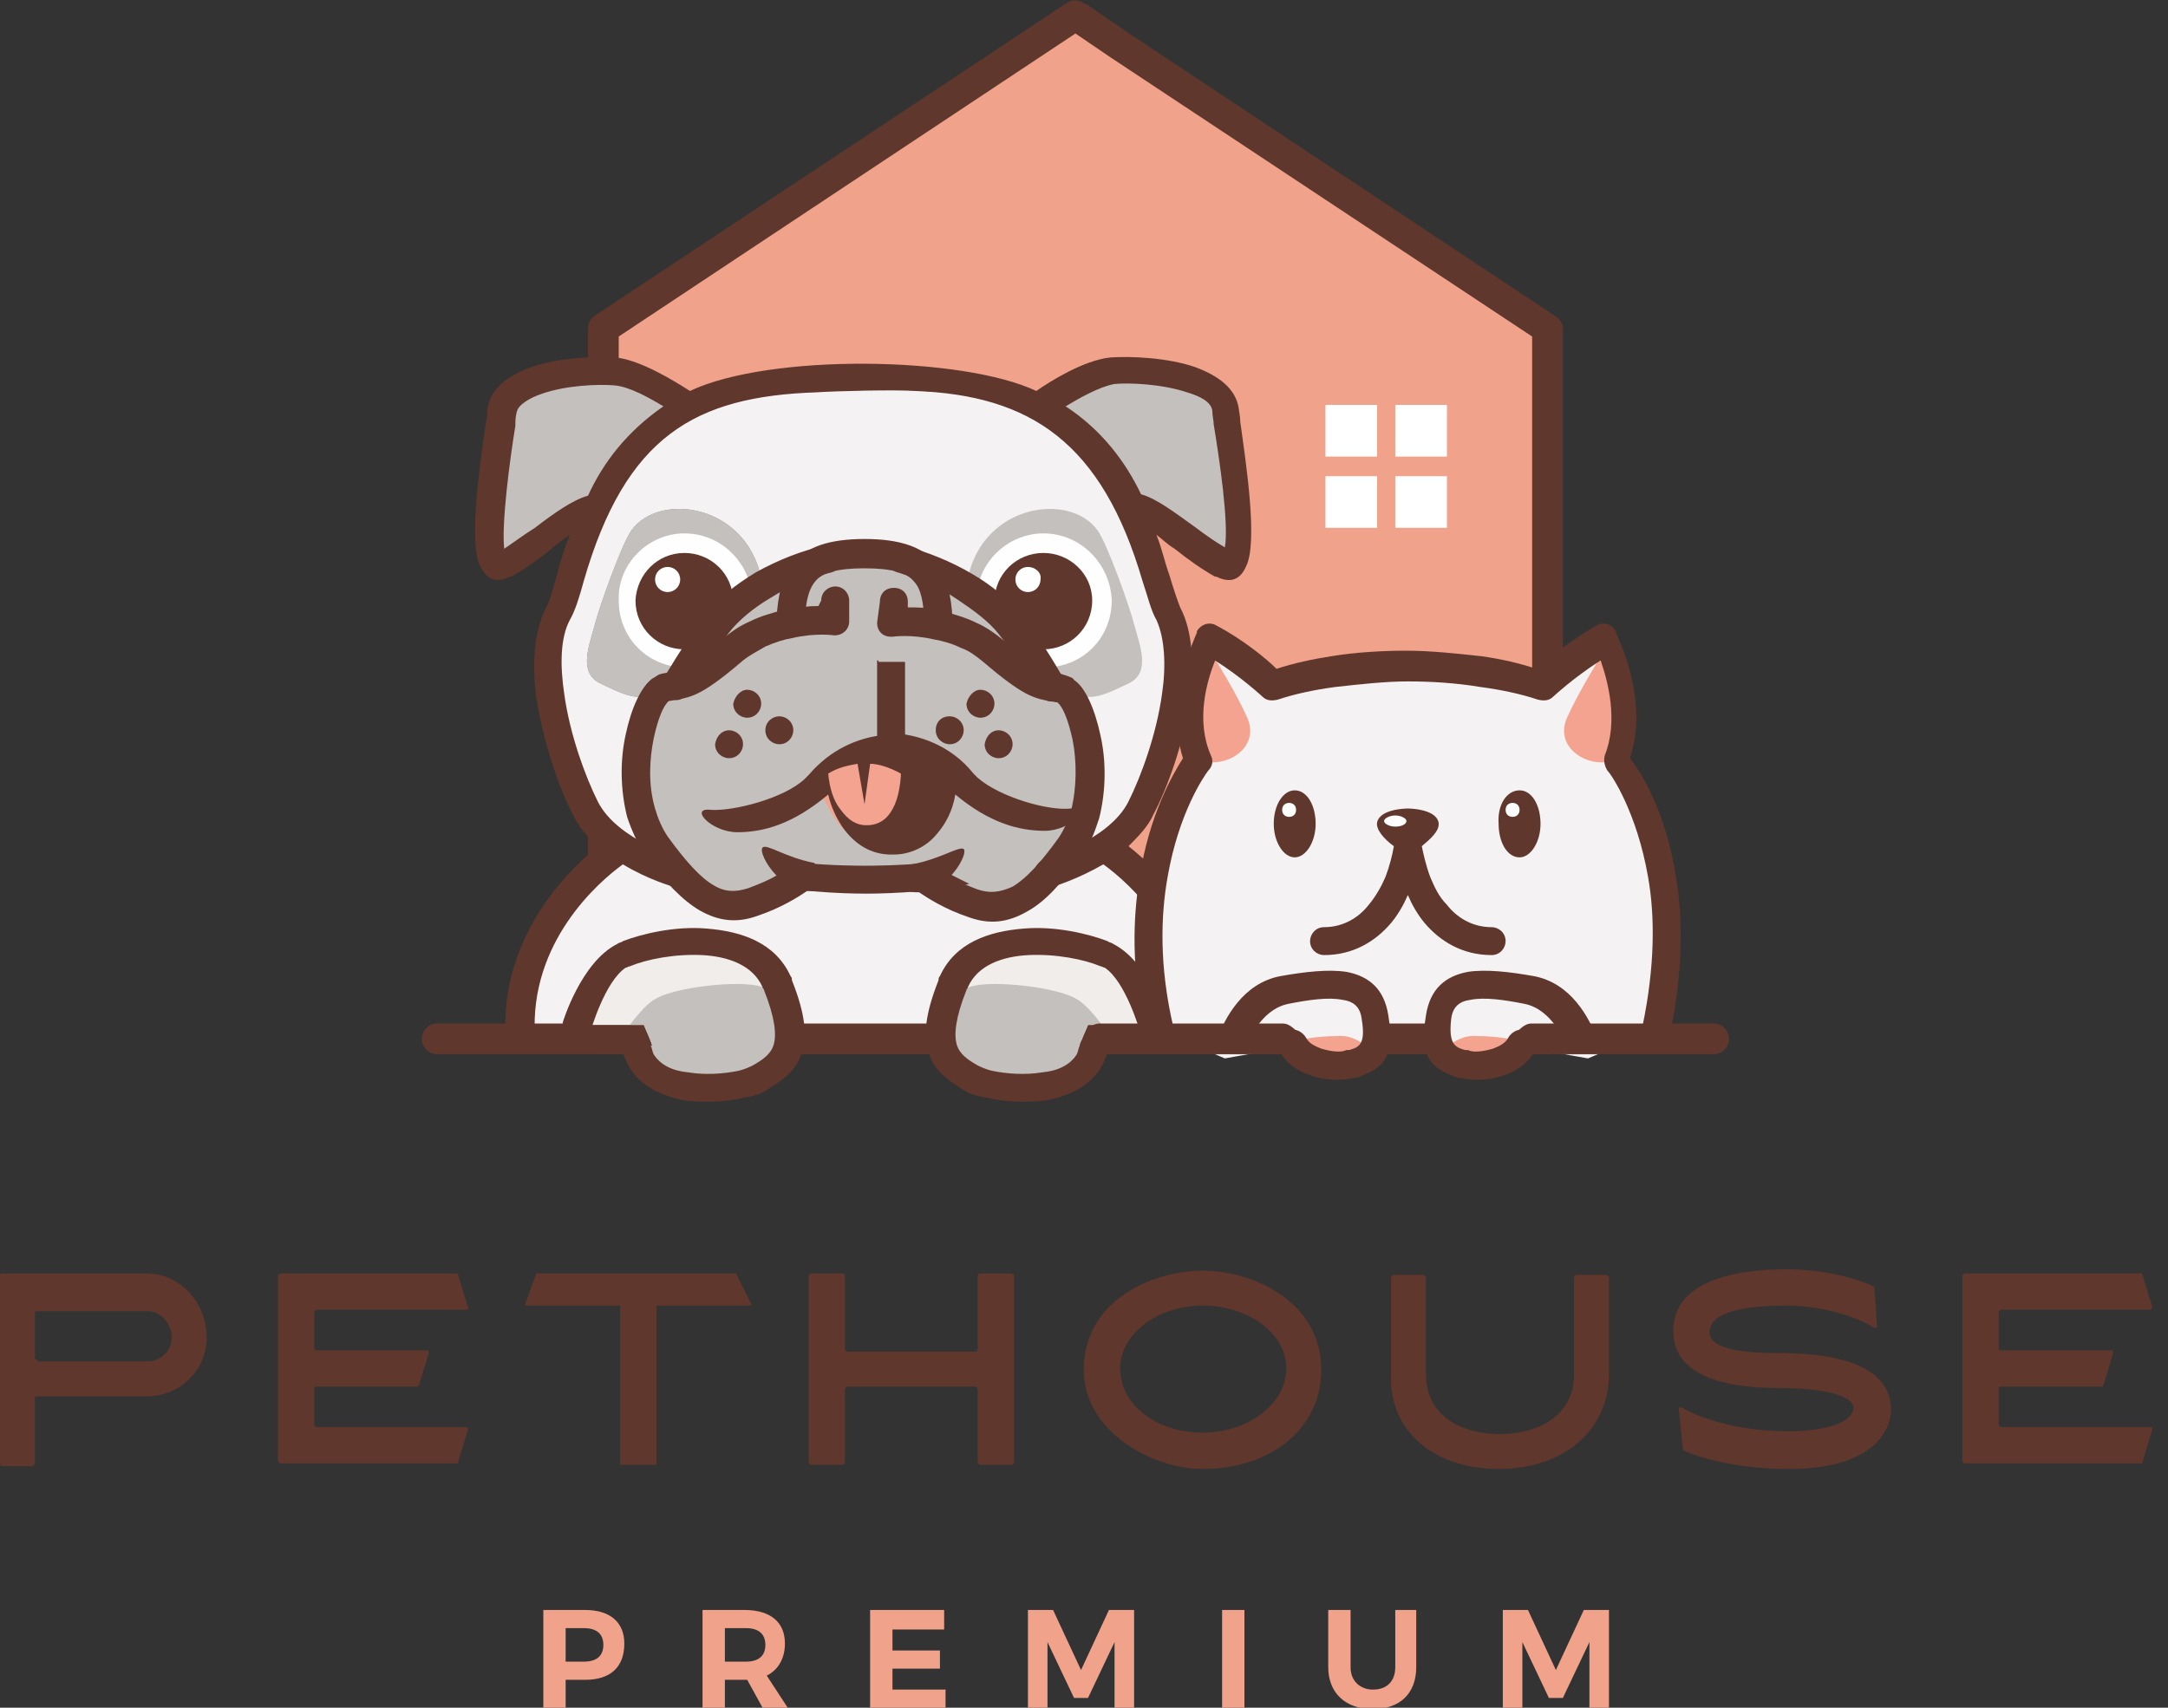
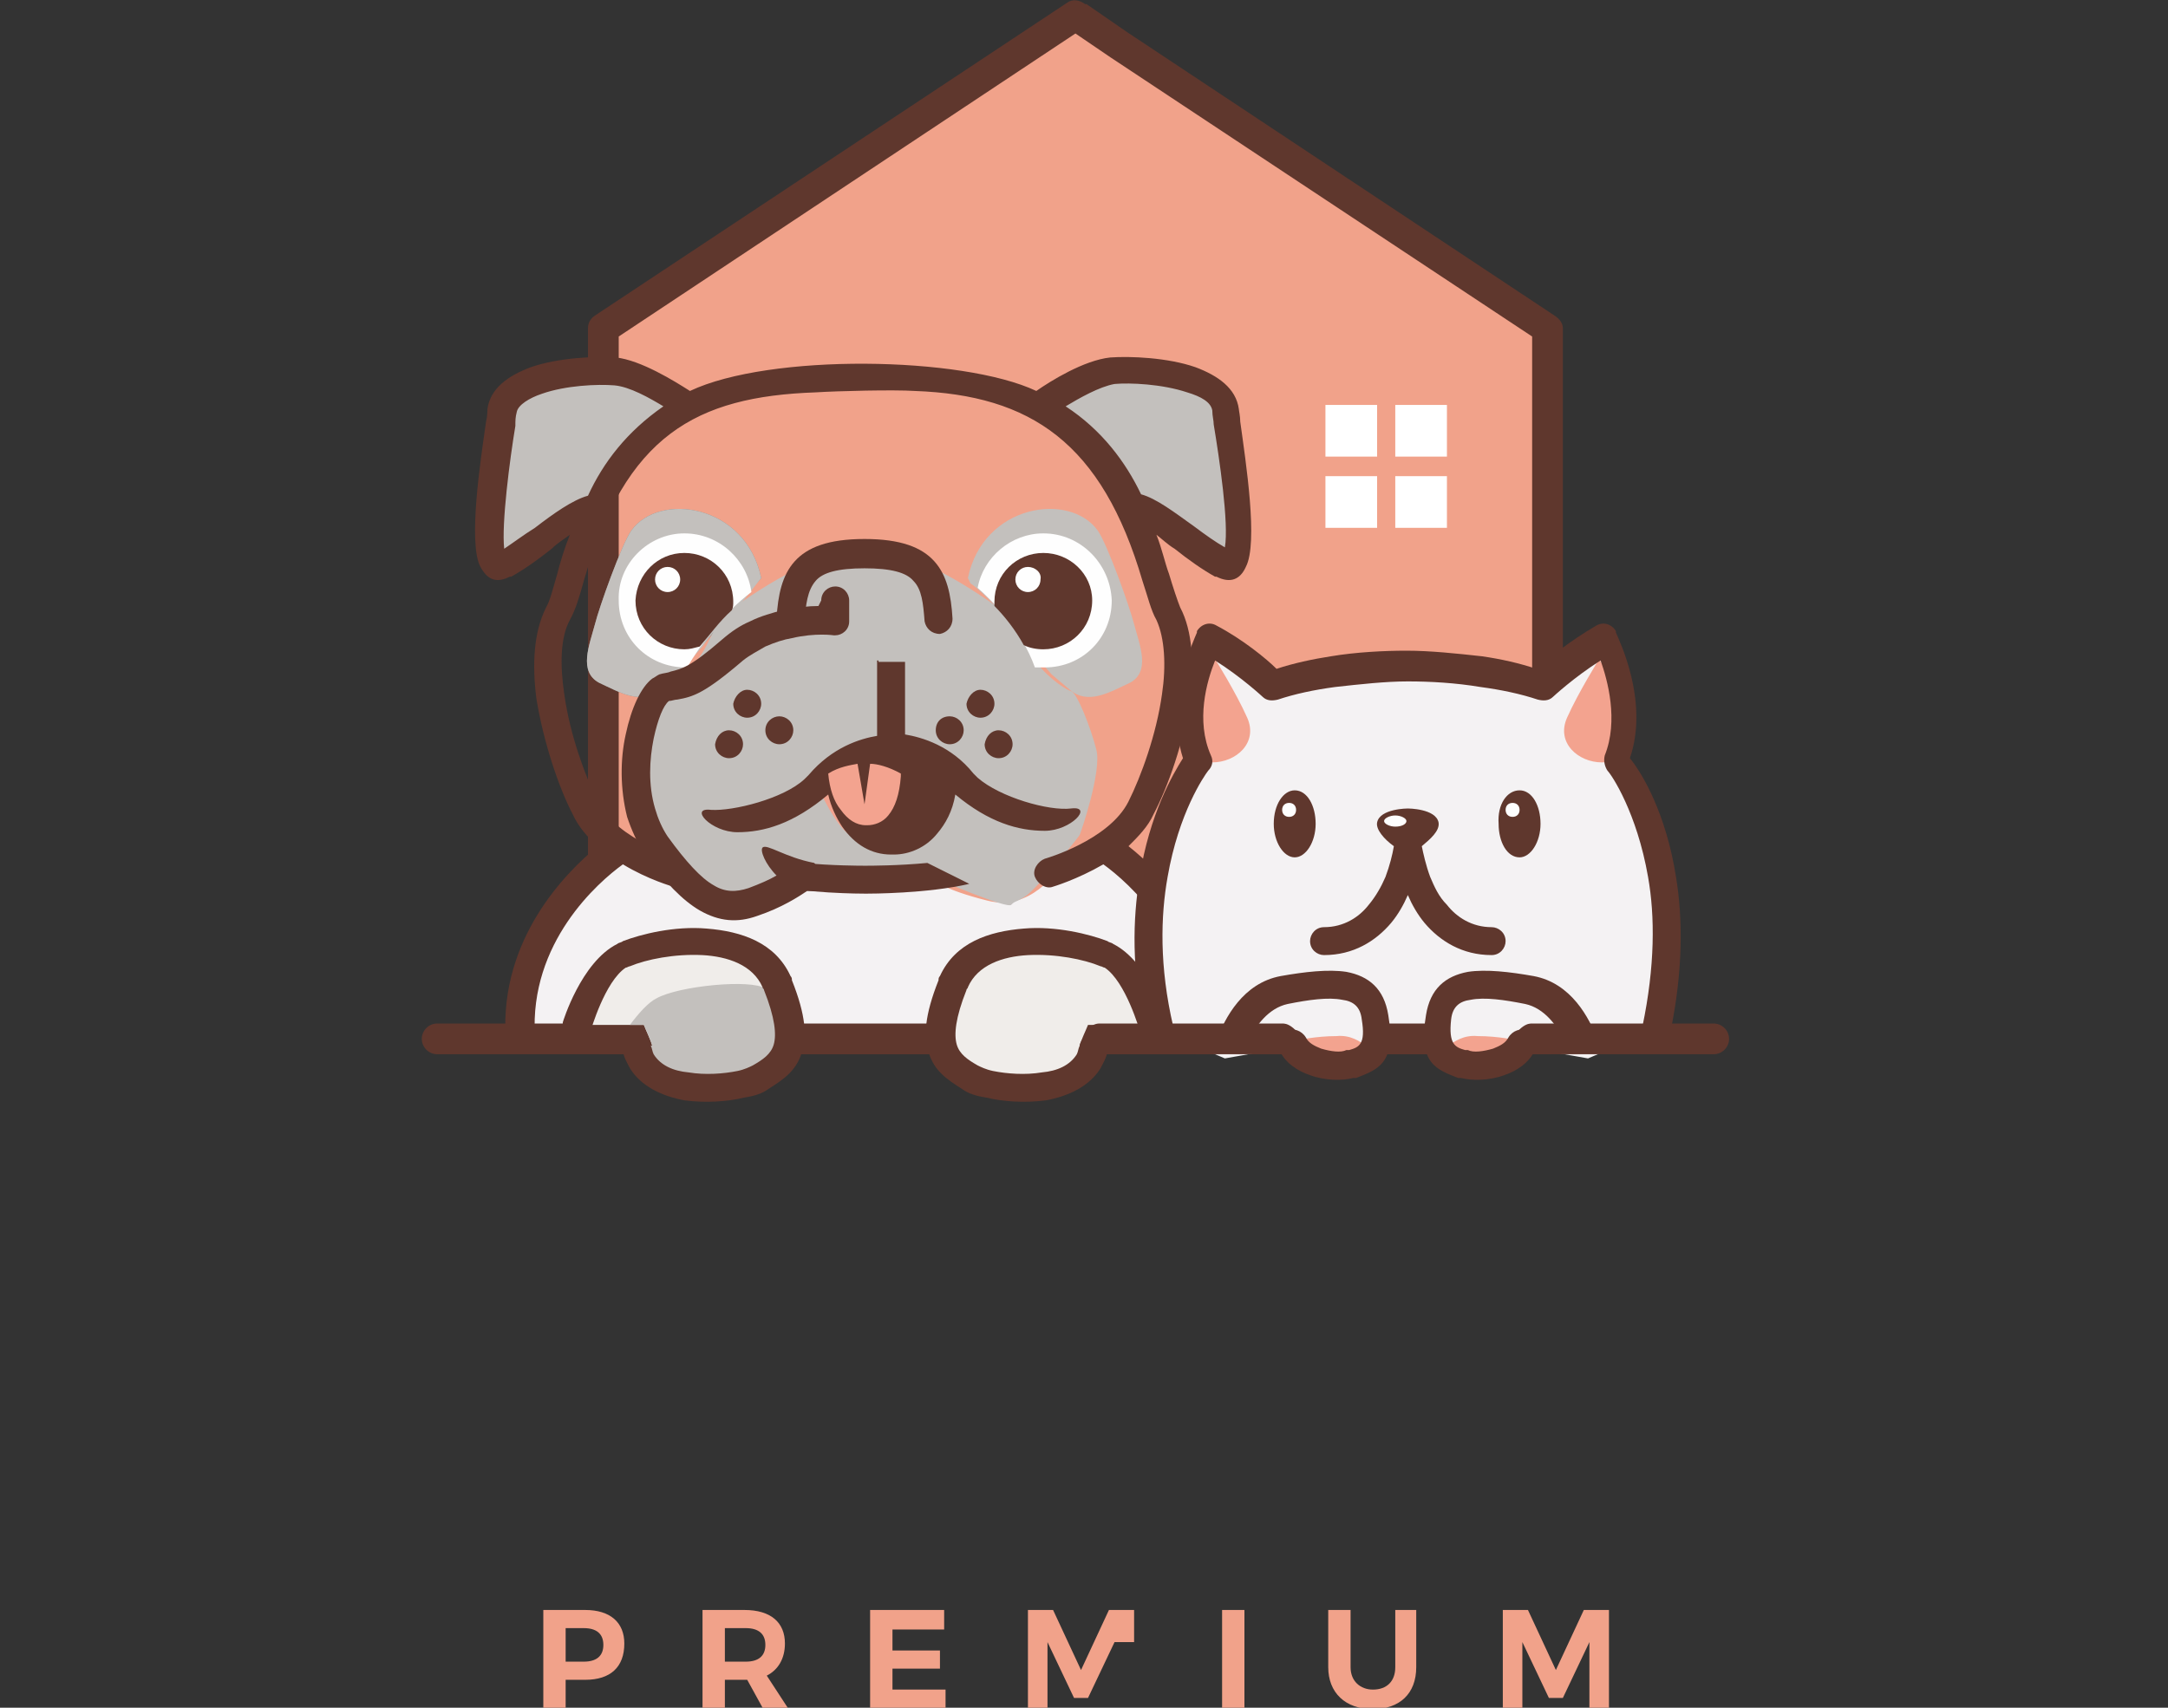
<svg xmlns="http://www.w3.org/2000/svg" width="99" height="78" viewBox="0 0 99 78" fill="none">
  <rect x="0" y="0" width="99" height="78" fill="#333333" stroke="none" />
  <g clip-path="url(#clip0_244_1266)">
-     <path fill-rule="evenodd" clip-rule="evenodd" d="M24.81 73.535V78H25.83V76.724H26.723C27.871 76.724 28.509 76.15 28.509 75.066C28.509 74.109 27.871 73.535 26.723 73.535H24.81ZM25.83 74.364H26.659C27.233 74.364 27.552 74.619 27.552 75.13C27.552 75.64 27.233 75.895 26.659 75.895H25.83V74.364ZM34.823 78H35.971L35.014 76.533C35.524 76.278 35.843 75.767 35.843 75.066C35.843 74.109 35.205 73.535 33.993 73.535H32.08V78H33.101V76.724H34.057H34.121L34.823 78ZM33.101 75.895V74.364H34.057C34.631 74.364 34.95 74.619 34.95 75.13C34.95 75.64 34.631 75.895 34.057 75.895H33.101ZM43.114 74.364V73.535H39.733V78H43.178V77.171H40.754V76.214H42.922V75.385H40.754V74.428H43.114V74.364ZM51.788 78V73.535H50.639L49.364 76.278L48.088 73.535H46.94V78H47.833V75.002L49.045 77.553H49.683L50.895 75.002V78H51.788ZM56.826 78V73.535H55.806V78H56.826ZM64.734 73.535H63.714V76.15C63.714 76.788 63.331 77.171 62.694 77.171C62.12 77.171 61.673 76.788 61.673 76.15V73.535H60.653V76.15C60.653 77.298 61.418 78.063 62.694 78.063C63.905 78.063 64.671 77.362 64.671 76.15V73.535H64.734ZM73.472 78V73.535H72.324L71.048 76.278L69.773 73.535H68.625V78H69.518V75.002L70.729 77.553H71.367L72.579 75.002V78H73.472Z" fill="#F1A28A" />
+     <path fill-rule="evenodd" clip-rule="evenodd" d="M24.81 73.535V78H25.83V76.724H26.723C27.871 76.724 28.509 76.15 28.509 75.066C28.509 74.109 27.871 73.535 26.723 73.535H24.81ZM25.83 74.364H26.659C27.233 74.364 27.552 74.619 27.552 75.13C27.552 75.64 27.233 75.895 26.659 75.895H25.83V74.364ZM34.823 78H35.971L35.014 76.533C35.524 76.278 35.843 75.767 35.843 75.066C35.843 74.109 35.205 73.535 33.993 73.535H32.08V78H33.101V76.724H34.057H34.121L34.823 78ZM33.101 75.895V74.364H34.057C34.631 74.364 34.95 74.619 34.95 75.13C34.95 75.64 34.631 75.895 34.057 75.895H33.101ZM43.114 74.364V73.535H39.733V78H43.178V77.171H40.754V76.214H42.922V75.385H40.754V74.428H43.114V74.364ZM51.788 78V73.535H50.639L49.364 76.278L48.088 73.535H46.94V78H47.833V75.002L49.045 77.553H49.683L50.895 75.002H51.788ZM56.826 78V73.535H55.806V78H56.826ZM64.734 73.535H63.714V76.15C63.714 76.788 63.331 77.171 62.694 77.171C62.12 77.171 61.673 76.788 61.673 76.15V73.535H60.653V76.15C60.653 77.298 61.418 78.063 62.694 78.063C63.905 78.063 64.671 77.362 64.671 76.15V73.535H64.734ZM73.472 78V73.535H72.324L71.048 76.278L69.773 73.535H68.625V78H69.518V75.002L70.729 77.553H71.367L72.579 75.002V78H73.472Z" fill="#F1A28A" />
    <path fill-rule="evenodd" clip-rule="evenodd" d="M27.552 47.45H70.665V14.987L51.086 1.977L49.109 0.701L27.552 14.987V47.45Z" fill="#F1A28A" />
    <path fill-rule="evenodd" clip-rule="evenodd" d="M48.726 0.127C48.981 -0.064 49.3 -0 49.555 0.191C49.555 0.191 49.555 0.191 49.619 0.191L51.468 1.467L70.984 14.413C71.176 14.541 71.367 14.732 71.367 14.987V47.45C71.367 47.833 71.048 48.152 70.666 48.152H27.552C27.169 48.152 26.85 47.833 26.85 47.45V14.987C26.85 14.732 26.978 14.541 27.169 14.413L48.726 0.127ZM49.109 1.53L28.253 15.37V46.749H69.964V15.37L50.703 2.615L49.109 1.53Z" fill="#5F372D" />
    <path fill-rule="evenodd" clip-rule="evenodd" d="M23.662 47.514C23.662 47.514 23.47 44.325 24.937 42.22C26.404 40.116 27.935 38.776 28.062 38.585C28.19 38.394 30.677 39.669 30.677 39.669C30.677 39.669 31.825 41.583 33.866 41.072C35.843 40.626 36.353 40.179 36.353 40.179C36.353 40.179 38.075 40.562 39.478 40.498C40.882 40.562 42.603 40.179 42.603 40.179C42.603 40.179 43.05 40.626 45.091 41.136C47.068 41.646 48.28 39.733 48.28 39.733C48.28 39.733 50.767 38.457 50.895 38.649C51.022 38.84 52.553 40.179 54.02 42.284C55.486 44.389 55.295 47.578 55.295 47.578L52.808 47.514C52.808 47.514 52.617 46.366 51.915 45.026C51.213 43.687 48.471 43.496 48.535 43.241C48.535 42.986 46.366 43.177 44.644 43.815C42.922 44.453 43.178 47.578 43.178 47.578C43.178 47.578 41.328 47.578 39.478 47.514C37.629 47.578 35.779 47.578 35.779 47.578C35.779 47.578 36.098 44.516 34.312 43.815C32.59 43.177 30.358 42.986 30.422 43.241C30.422 43.496 27.68 43.687 27.042 45.026C26.34 46.366 26.149 47.514 26.149 47.514H23.662Z" fill="#F4F2F3" />
-     <path fill-rule="evenodd" clip-rule="evenodd" d="M39.478 17.284L40.945 17.22C40.945 17.22 42.029 18.304 43.305 17.73C44.517 17.156 45.091 17.794 45.091 17.794C45.091 17.794 47.706 18.687 48.981 19.898C50.257 21.11 50.958 22.131 51.851 23.916C52.744 25.702 52.68 26.595 53.318 27.743C54.019 28.891 53.764 30.039 53.764 30.932C53.764 31.889 52.68 36.736 51.532 37.884C50.384 39.032 49.172 39.095 49.172 39.095C49.172 39.095 46.494 41.328 45.537 41.264C44.58 41.2 42.858 40.18 42.858 40.18H36.098C36.098 40.18 34.376 41.2 33.419 41.264C32.463 41.328 29.784 39.095 29.784 39.095C29.784 39.095 28.572 39.032 27.424 37.884C26.276 36.736 25.192 31.889 25.192 30.932C25.192 29.975 24.937 28.827 25.638 27.743C26.34 26.595 26.212 25.702 27.105 23.916C27.998 22.131 28.636 21.174 29.975 19.898C31.251 18.687 33.866 17.794 33.866 17.794C33.866 17.794 34.248 17.156 35.46 17.73C36.672 18.304 38.011 17.284 38.011 17.284H39.478Z" fill="#F4F2F3" />
    <path fill-rule="evenodd" clip-rule="evenodd" d="M34.759 26.403C34.057 23.023 30.103 22.449 28.827 24.235C28.381 24.872 27.36 27.742 27.169 28.508C26.914 29.465 26.404 30.676 27.36 31.186C28.317 31.633 29.274 32.207 30.103 31.505L30.932 30.804L31.953 29.273L30.932 30.804L34.759 26.403Z" fill="#888885" />
    <path fill-rule="evenodd" clip-rule="evenodd" d="M42.858 40.179C42.858 40.179 45.984 41.519 46.175 41.328C46.366 41.136 46.303 41.264 46.813 40.945C47.323 40.626 49.236 38.266 49.3 38.139C49.364 38.011 50.321 35.205 50.065 34.248C49.81 33.228 49.172 31.633 48.917 31.57C48.662 31.506 47.45 30.74 46.813 29.465C46.175 28.189 46.175 28.189 46.175 28.189C46.175 28.189 43.05 25.766 41.136 25.447C39.925 25.256 39.606 25.319 39.542 25.383C39.478 25.319 39.159 25.256 37.948 25.447C36.034 25.766 32.909 28.189 32.909 28.189C32.909 28.189 32.909 28.189 32.271 29.465C31.634 30.74 30.358 31.506 30.167 31.57C29.912 31.633 29.274 33.228 29.019 34.248C28.764 35.269 29.72 38.011 29.784 38.139C29.848 38.266 31.761 40.626 32.271 40.945C32.782 41.264 32.718 41.136 32.909 41.328C33.1 41.519 36.226 40.179 36.226 40.179L39.606 40.307L42.858 40.179Z" fill="#C3C0BD" />
    <path fill-rule="evenodd" clip-rule="evenodd" d="M31.123 18.24C31.123 18.24 28.126 16.582 26.468 16.837C24.746 17.092 23.279 18.113 23.279 18.113C23.279 18.113 22.45 22.705 22.45 23.725C22.45 24.746 22.45 25.766 22.832 25.702C23.151 25.639 26.914 23.279 26.914 23.279L28.509 20.855L31.123 18.24Z" fill="#C3C0BD" />
    <path fill-rule="evenodd" clip-rule="evenodd" d="M47.833 18.24C47.833 18.24 50.831 16.582 52.489 16.837C54.211 17.092 55.678 18.113 55.678 18.113C55.678 18.113 56.507 22.705 56.507 23.725C56.507 24.746 56.507 25.766 56.124 25.702C55.805 25.639 52.042 23.279 52.042 23.279L50.448 20.855L47.833 18.24Z" fill="#C3C0BD" />
    <path fill-rule="evenodd" clip-rule="evenodd" d="M34.759 26.403C34.057 23.023 30.103 22.449 28.827 24.235C28.381 24.872 27.36 27.742 27.169 28.508C26.914 29.465 26.404 30.676 27.36 31.186C28.317 31.633 29.274 32.207 30.103 31.505L30.932 30.804L31.953 29.273L30.932 30.804L32.08 29.528C32.526 28.89 33.1 28.189 33.802 27.615L34.759 26.403Z" fill="#C3C0BD" />
    <path fill-rule="evenodd" clip-rule="evenodd" d="M44.198 26.403C44.899 23.023 48.853 22.449 50.129 24.235C50.575 24.872 51.596 27.742 51.787 28.508C52.042 29.465 52.553 30.676 51.596 31.186C50.639 31.633 49.683 32.207 48.853 31.505L48.024 30.804L47.004 29.273L48.024 30.804L46.557 29.146C45.665 27.679 44.389 26.658 44.325 26.658L44.198 26.403Z" fill="#C3C0BD" />
    <path fill-rule="evenodd" clip-rule="evenodd" d="M31.251 24.362C32.845 24.362 34.121 25.574 34.312 27.041C33.037 27.998 32.016 29.401 31.378 30.485H31.315C29.593 30.485 28.253 29.146 28.253 27.424C28.189 25.765 29.593 24.362 31.251 24.362Z" fill="#FEFEFE" />
    <path fill-rule="evenodd" clip-rule="evenodd" d="M31.251 25.256C32.463 25.256 33.483 26.212 33.483 27.488C33.483 27.616 33.483 27.743 33.419 27.871C32.846 28.381 32.399 29.019 31.953 29.529C31.698 29.593 31.506 29.657 31.251 29.657C30.039 29.657 29.019 28.7 29.019 27.424C29.083 26.212 30.039 25.256 31.251 25.256Z" fill="#5F372D" />
    <path fill-rule="evenodd" clip-rule="evenodd" d="M30.486 25.894C30.805 25.894 31.06 26.149 31.06 26.468C31.06 26.786 30.805 27.042 30.486 27.042C30.167 27.042 29.912 26.786 29.912 26.468C29.912 26.149 30.167 25.894 30.486 25.894Z" fill="#FEFEFE" />
    <path fill-rule="evenodd" clip-rule="evenodd" d="M47.642 24.362C46.175 24.362 44.899 25.447 44.644 26.85C45.218 27.36 46.621 28.699 47.259 30.485C47.387 30.485 47.514 30.485 47.706 30.485C49.428 30.485 50.767 29.146 50.767 27.424C50.703 25.765 49.364 24.362 47.642 24.362Z" fill="#FEFEFE" />
    <path fill-rule="evenodd" clip-rule="evenodd" d="M47.642 25.256C46.43 25.256 45.41 26.212 45.41 27.488C45.41 27.552 45.41 27.616 45.41 27.679C45.856 28.126 46.366 28.764 46.749 29.465C47.004 29.593 47.323 29.657 47.642 29.657C48.854 29.657 49.874 28.7 49.874 27.424C49.874 26.212 48.854 25.256 47.642 25.256Z" fill="#5F372D" />
    <path fill-rule="evenodd" clip-rule="evenodd" d="M46.94 25.894C46.621 25.894 46.366 26.149 46.366 26.468C46.366 26.786 46.621 27.042 46.94 27.042C47.259 27.042 47.514 26.786 47.514 26.468C47.578 26.149 47.259 25.894 46.94 25.894Z" fill="#FEFEFE" />
-     <path fill-rule="evenodd" clip-rule="evenodd" d="M37.629 24.937C37.948 24.873 38.33 25.064 38.394 25.383C38.458 25.702 38.266 26.085 37.948 26.149C37.118 26.34 36.098 26.723 35.205 27.297C34.44 27.743 33.738 28.317 33.292 28.891C32.271 30.23 31.442 31.634 31.442 31.634C31.251 31.952 30.868 32.08 30.549 31.889C30.23 31.697 30.103 31.315 30.294 30.996C30.294 30.996 31.187 29.465 32.208 28.062C32.782 27.36 33.547 26.723 34.504 26.149C35.524 25.575 36.672 25.128 37.629 24.937ZM41.009 26.149C40.69 26.085 40.435 25.702 40.562 25.383C40.626 25.064 41.009 24.809 41.328 24.937C42.284 25.192 43.432 25.638 44.389 26.212C45.282 26.723 46.111 27.424 46.685 28.126C47.769 29.529 48.598 31.059 48.598 31.059C48.79 31.378 48.662 31.761 48.343 31.952C48.024 32.144 47.642 32.016 47.45 31.697C47.45 31.697 46.621 30.23 45.601 28.955C45.154 28.381 44.453 27.871 43.688 27.36C42.858 26.786 41.838 26.404 41.009 26.149Z" fill="#5F372D" />
    <path fill-rule="evenodd" clip-rule="evenodd" d="M37.055 35.269C37.055 35.269 38.203 38.139 39.032 38.202C39.861 38.33 41.073 37.309 41.136 37.246C41.2 37.246 41.455 36.353 41.519 36.161C41.583 35.97 41.838 34.822 41.838 34.822L39.223 34.248L37.055 35.269Z" fill="#F3A38F" />
    <path fill-rule="evenodd" clip-rule="evenodd" d="M40.116 30.23V30.166H40.052V33.61C39.287 33.738 38.011 34.12 36.927 35.396C36.863 35.46 36.8 35.523 36.736 35.587C35.779 36.48 33.483 37.054 32.463 36.99C31.442 36.863 32.463 38.011 33.675 38.011C34.886 38.011 36.226 37.628 37.82 36.289C37.948 36.863 38.203 37.373 38.458 37.756C39.032 38.585 39.797 39.031 40.69 39.031H40.754H40.818C41.519 39.031 42.284 38.712 42.795 38.074C43.177 37.628 43.496 37.054 43.624 36.289C45.154 37.564 46.494 37.947 47.706 37.947C48.917 37.947 49.938 36.799 48.917 36.926C47.897 37.054 45.665 36.416 44.644 35.523C44.58 35.46 44.517 35.396 44.453 35.332C43.432 34.056 42.093 33.674 41.328 33.546V30.23H40.116ZM35.588 32.717C35.907 32.717 36.226 32.972 36.226 33.355C36.226 33.674 35.971 33.993 35.588 33.993C35.269 33.993 34.95 33.738 34.95 33.355C34.95 32.972 35.269 32.717 35.588 32.717ZM43.369 32.717C43.688 32.717 44.006 32.972 44.006 33.355C44.006 33.674 43.751 33.993 43.369 33.993C43.05 33.993 42.731 33.738 42.731 33.355C42.731 32.972 42.986 32.717 43.369 32.717ZM44.772 31.505C45.091 31.505 45.41 31.761 45.41 32.143C45.41 32.462 45.154 32.781 44.772 32.781C44.453 32.781 44.134 32.526 44.134 32.143C44.198 31.824 44.453 31.505 44.772 31.505ZM45.601 33.355C45.92 33.355 46.239 33.61 46.239 33.993C46.239 34.312 45.983 34.63 45.601 34.63C45.282 34.63 44.963 34.375 44.963 33.993C45.027 33.61 45.282 33.355 45.601 33.355ZM34.121 31.505C34.44 31.505 34.759 31.761 34.759 32.143C34.759 32.462 34.504 32.781 34.121 32.781C33.802 32.781 33.483 32.526 33.483 32.143C33.547 31.824 33.802 31.505 34.121 31.505ZM33.292 33.355C33.611 33.355 33.93 33.61 33.93 33.993C33.93 34.312 33.675 34.63 33.292 34.63C32.973 34.63 32.654 34.375 32.654 33.993C32.718 33.61 32.973 33.355 33.292 33.355ZM37.82 35.332C38.33 35.013 38.84 34.949 39.159 34.886L39.478 36.735L39.733 34.886C40.052 34.886 40.562 35.013 41.136 35.332C41.136 35.396 41.136 35.46 41.136 35.46C41.073 36.289 40.881 36.863 40.562 37.245C40.307 37.564 39.925 37.692 39.606 37.692H39.542C39.096 37.692 38.713 37.437 38.394 36.99C38.075 36.608 37.884 36.034 37.82 35.332ZM36.672 39.414C38.011 39.541 39.287 39.541 39.478 39.541H39.542C39.733 39.541 41.009 39.541 42.348 39.414L44.261 40.37C42.348 40.817 39.733 40.817 39.542 40.817C39.351 40.817 36.736 40.817 34.822 40.37L36.672 39.414Z" fill="#5F372D" />
    <path fill-rule="evenodd" clip-rule="evenodd" d="M37.501 27.424C37.501 27.041 37.82 26.786 38.139 26.786C38.522 26.786 38.777 27.105 38.777 27.424V28.381C38.777 28.763 38.458 29.018 38.139 29.018H38.075C38.075 29.018 37.246 28.891 36.162 29.146C35.779 29.21 35.396 29.337 34.95 29.529C34.631 29.72 34.248 29.911 33.929 30.166C32.144 31.697 31.634 31.825 30.932 31.952C30.804 31.952 30.677 32.016 30.549 32.016C30.294 32.207 30.039 32.845 29.848 33.738C29.656 34.695 29.593 35.843 29.912 36.927C30.039 37.373 30.23 37.82 30.485 38.202C31.315 39.35 32.016 40.116 32.59 40.434C33.1 40.753 33.611 40.753 34.185 40.562C34.695 40.371 35.141 40.179 35.46 39.988C34.95 39.478 34.695 38.84 34.822 38.712C35.014 38.521 35.843 39.159 37.182 39.414C37.182 39.414 38.33 40.753 36.863 40.69C36.481 40.945 35.715 41.455 34.567 41.838C33.674 42.157 32.845 42.093 31.952 41.583C31.187 41.136 30.358 40.307 29.401 38.968C29.082 38.457 28.827 37.883 28.636 37.309C28.317 36.034 28.317 34.695 28.572 33.547C28.827 32.335 29.274 31.378 29.784 30.995C29.912 30.932 29.975 30.868 30.103 30.804C30.294 30.74 30.485 30.74 30.613 30.677C31.123 30.549 31.506 30.485 32.973 29.21C33.419 28.827 33.802 28.572 34.248 28.381C34.759 28.125 35.269 27.998 35.715 27.87C36.353 27.743 36.927 27.679 37.373 27.679L37.501 27.424Z" fill="#5F372D" />
-     <path fill-rule="evenodd" clip-rule="evenodd" d="M40.18 27.487C40.18 27.105 40.435 26.85 40.818 26.85C41.2 26.85 41.455 27.105 41.455 27.487V27.742C41.902 27.742 42.476 27.742 43.114 27.934C43.56 28.061 44.07 28.189 44.581 28.444C45.027 28.635 45.473 28.954 45.856 29.273C47.387 30.549 47.769 30.676 48.216 30.74C48.343 30.74 48.535 30.804 48.726 30.868C48.854 30.931 48.981 30.931 49.045 31.059C49.555 31.378 50.002 32.398 50.257 33.61C50.512 34.758 50.512 36.097 50.193 37.373C50.002 37.947 49.81 38.521 49.428 39.031C48.471 40.37 47.706 41.2 46.876 41.646C45.984 42.156 45.154 42.22 44.262 41.901C43.114 41.519 42.348 41.008 41.966 40.753C40.499 40.817 41.647 39.478 41.647 39.478C42.986 39.222 43.751 38.648 44.007 38.776C44.134 38.904 43.879 39.541 43.369 40.052C43.688 40.243 44.134 40.434 44.644 40.626C45.218 40.817 45.665 40.753 46.239 40.498C46.876 40.115 47.514 39.414 48.343 38.266C48.598 37.883 48.79 37.437 48.917 36.99C49.172 35.97 49.172 34.758 48.981 33.801C48.79 32.908 48.535 32.271 48.28 32.079C48.152 32.079 48.024 32.016 47.897 32.016C47.195 31.888 46.685 31.761 44.899 30.23C44.581 29.975 44.262 29.72 43.879 29.592C43.496 29.401 43.05 29.273 42.667 29.209C41.583 28.954 40.754 29.082 40.754 29.082H40.69C40.307 29.082 40.052 28.827 40.052 28.444L40.18 27.487Z" fill="#5F372D" />
    <path fill-rule="evenodd" clip-rule="evenodd" d="M36.736 28.381C36.736 28.764 36.417 29.019 36.034 28.955C35.651 28.955 35.396 28.636 35.46 28.253C35.524 27.169 35.715 26.276 36.289 25.639C36.863 25.001 37.82 24.618 39.478 24.618C41.136 24.618 42.093 25.001 42.667 25.639C43.241 26.276 43.432 27.169 43.496 28.253C43.496 28.636 43.241 28.891 42.922 28.955C42.539 28.955 42.284 28.7 42.221 28.381C42.157 27.552 42.093 26.914 41.71 26.532C41.392 26.149 40.69 25.957 39.478 25.957C38.266 25.957 37.565 26.149 37.246 26.532C36.863 26.978 36.8 27.616 36.736 28.381Z" fill="#5F372D" />
    <path fill-rule="evenodd" clip-rule="evenodd" d="M30.294 18.559C29.657 18.176 28.764 17.666 28.062 17.602C27.297 17.538 25.83 17.602 24.746 17.985C24.172 18.176 23.661 18.495 23.598 18.814C23.534 19.069 23.534 19.197 23.534 19.452C23.279 20.982 22.896 23.916 23.024 25.064C23.406 24.809 23.916 24.426 24.427 24.108C25.256 23.47 26.149 22.832 26.85 22.641C27.552 21.11 28.636 19.707 30.294 18.559ZM28.445 39.478C27.297 40.307 24.172 43.049 24.427 47.322C24.427 47.705 24.172 48.024 23.789 48.024C23.406 48.024 23.087 47.769 23.087 47.386C22.832 42.858 25.83 39.861 27.297 38.649C26.85 38.266 26.404 37.756 26.149 37.182C25.511 35.97 24.809 33.865 24.491 31.888C24.299 30.358 24.363 28.891 24.937 27.743C25.128 27.424 25.256 26.85 25.447 26.212C25.575 25.702 25.766 25.064 26.021 24.426C25.766 24.618 25.447 24.809 25.192 25.064C24.554 25.574 23.916 26.021 23.343 26.34H23.279C22.641 26.659 22.258 26.467 21.939 25.893C21.365 24.809 21.939 21.046 22.195 19.26C22.258 19.005 22.258 18.75 22.258 18.686C22.386 17.73 23.215 17.156 24.235 16.773C25.511 16.327 27.233 16.263 28.126 16.327C29.274 16.454 30.805 17.411 31.506 17.857C35.141 16.135 43.943 16.263 47.323 17.857C47.961 17.411 49.491 16.454 50.703 16.327C51.596 16.263 53.318 16.327 54.594 16.773C55.614 17.156 56.443 17.73 56.571 18.686C56.571 18.75 56.635 19.005 56.635 19.26C56.89 21.11 57.464 24.809 56.89 25.893C56.634 26.467 56.188 26.659 55.55 26.34H55.486C54.913 26.021 54.275 25.574 53.637 25.064C53.318 24.873 53.063 24.618 52.808 24.426C53.063 25.064 53.191 25.702 53.382 26.212C53.573 26.85 53.764 27.424 53.892 27.743C54.466 28.827 54.53 30.358 54.339 31.888C54.083 33.865 53.318 35.97 52.68 37.182C52.425 37.756 51.979 38.202 51.532 38.649C53.063 39.861 56.06 42.858 55.742 47.386C55.742 47.769 55.423 48.024 55.04 48.024C54.657 48.024 54.402 47.705 54.402 47.322C54.657 43.049 51.532 40.307 50.384 39.478C49.172 40.179 48.088 40.498 48.088 40.498C47.769 40.626 47.387 40.371 47.259 40.052C47.132 39.733 47.387 39.35 47.706 39.223C47.706 39.223 50.639 38.394 51.532 36.608C52.106 35.46 52.808 33.547 53.063 31.697C53.254 30.422 53.191 29.146 52.808 28.317C52.553 27.87 52.425 27.296 52.17 26.531C50.321 20.217 47.068 18.049 41.774 17.857C40.818 17.794 38.267 17.857 37.246 17.921C31.761 18.112 28.572 19.898 26.659 26.531C26.468 27.233 26.276 27.87 26.021 28.317C25.575 29.146 25.575 30.422 25.766 31.697C26.021 33.547 26.723 35.46 27.297 36.608C28.19 38.394 31.123 39.223 31.123 39.223C31.442 39.35 31.634 39.669 31.57 40.052C31.442 40.371 31.123 40.562 30.741 40.498C30.741 40.498 29.593 40.179 28.445 39.478ZM48.662 18.559C50.321 19.643 51.405 21.11 52.106 22.577C52.808 22.768 53.637 23.406 54.53 24.044C55.04 24.426 55.486 24.745 55.933 25C56.124 23.916 55.678 20.919 55.423 19.388C55.423 19.197 55.359 19.005 55.359 18.75C55.295 18.367 54.849 18.112 54.211 17.921C53.063 17.538 51.596 17.475 50.895 17.538C50.193 17.666 49.3 18.176 48.662 18.559Z" fill="#5F372D" />
    <path fill-rule="evenodd" clip-rule="evenodd" d="M19.962 46.748H58.93C59.313 46.748 59.632 47.067 59.632 47.45C59.632 47.832 59.313 48.151 58.93 48.151H19.962C19.58 48.151 19.261 47.832 19.261 47.45C19.261 47.067 19.58 46.748 19.962 46.748Z" fill="#5F372D" />
    <path fill-rule="evenodd" clip-rule="evenodd" d="M26.404 46.684C26.404 46.684 27.233 44.197 29.21 43.623C31.187 43.049 34.631 43.304 35.141 44.325C35.652 45.345 35.907 48.151 35.715 48.406C35.524 48.661 36.098 48.279 35.46 48.661C34.822 49.044 34.822 49.044 34.822 49.044C34.822 49.044 33.356 49.746 32.08 49.746C30.805 49.682 29.529 48.789 29.529 48.789L29.21 47.832L29.784 47.769C29.72 47.513 29.529 47.131 29.401 46.812H26.595L26.404 46.684Z" fill="#F0EDEA" />
    <path fill-rule="evenodd" clip-rule="evenodd" d="M35.524 45.536C35.779 46.748 35.907 48.215 35.715 48.406C35.524 48.661 36.098 48.279 35.46 48.661C34.822 49.044 34.822 49.044 34.822 49.044C34.822 49.044 33.356 49.746 32.08 49.746C30.805 49.682 29.529 48.789 29.529 48.789L29.21 47.832L29.784 47.769C29.72 47.513 29.529 47.131 29.401 46.812H28.764C29.146 46.302 29.593 45.791 29.975 45.6C30.996 45.026 34.312 44.707 34.95 45.154C35.078 45.217 35.269 45.345 35.524 45.536Z" fill="#C3C0BD" />
    <path fill-rule="evenodd" clip-rule="evenodd" d="M26.978 47.068C26.85 47.386 26.531 47.578 26.149 47.514C25.83 47.386 25.638 47.068 25.702 46.685C25.702 46.685 26.531 43.943 28.189 43.113C28.253 43.05 28.381 43.05 28.445 42.986C29.274 42.667 30.804 42.284 32.271 42.412C33.866 42.539 35.396 43.05 36.098 44.58C36.162 44.644 36.162 44.708 36.162 44.772C36.8 46.366 36.863 47.386 36.608 48.088C36.353 48.917 35.779 49.3 35.078 49.746C34.822 49.938 34.44 50.065 33.993 50.129C33.228 50.32 32.208 50.384 31.251 50.257C30.23 50.065 29.274 49.619 28.764 48.79C28.636 48.535 28.508 48.343 28.445 48.024C28.381 47.705 28.572 47.323 28.955 47.259C29.274 47.195 29.656 47.386 29.72 47.769C29.784 47.897 29.784 48.024 29.848 48.152C30.167 48.662 30.741 48.917 31.442 48.981C32.208 49.108 33.037 49.045 33.674 48.917C33.993 48.853 34.248 48.726 34.376 48.662C34.822 48.407 35.205 48.152 35.333 47.705C35.46 47.259 35.396 46.494 34.886 45.218C34.886 45.154 34.822 45.154 34.822 45.091C34.376 44.07 33.228 43.687 32.08 43.624C30.804 43.56 29.529 43.815 28.764 44.134C28.7 44.134 28.636 44.198 28.572 44.198C27.616 44.835 26.978 47.068 26.978 47.068Z" fill="#5F372D" />
    <path fill-rule="evenodd" clip-rule="evenodd" d="M52.617 46.684C52.617 46.684 51.787 44.197 49.81 43.623C47.833 43.049 44.389 43.304 43.879 44.325C43.369 45.345 43.114 48.151 43.305 48.406C43.496 48.661 42.922 48.279 43.56 48.661C44.198 49.044 44.198 49.044 44.198 49.044C44.198 49.044 45.728 49.746 47.004 49.746C48.28 49.682 49.555 48.789 49.555 48.789L49.874 47.832L49.3 47.769C49.364 47.513 49.555 47.131 49.683 46.812H52.489L52.617 46.684Z" fill="#F0EDEA" />
-     <path fill-rule="evenodd" clip-rule="evenodd" d="M43.496 45.536C43.241 46.748 43.114 48.215 43.305 48.406C43.496 48.661 42.922 48.279 43.56 48.661C44.198 49.044 44.198 49.044 44.198 49.044C44.198 49.044 45.729 49.746 47.004 49.746C48.28 49.682 49.555 48.789 49.555 48.789L49.874 47.832L49.3 47.769C49.364 47.513 49.555 47.131 49.683 46.812H50.321C49.938 46.302 49.491 45.791 49.109 45.6C48.088 45.026 44.772 44.707 44.134 45.154C44.007 45.217 43.752 45.345 43.496 45.536Z" fill="#C3C0BD" />
    <path fill-rule="evenodd" clip-rule="evenodd" d="M52.042 47.068C52.17 47.386 52.489 47.578 52.871 47.514C53.19 47.386 53.382 47.068 53.318 46.685C53.318 46.685 52.489 43.943 50.831 43.113C50.767 43.05 50.639 43.05 50.575 42.986C49.746 42.667 48.216 42.284 46.749 42.412C45.154 42.539 43.624 43.05 42.922 44.58C42.858 44.644 42.858 44.708 42.858 44.772C42.221 46.366 42.157 47.386 42.412 48.088C42.667 48.917 43.241 49.3 43.943 49.746C44.198 49.938 44.58 50.065 45.027 50.129C45.792 50.32 46.813 50.384 47.769 50.257C48.79 50.065 49.746 49.619 50.257 48.79C50.384 48.535 50.512 48.343 50.575 48.024C50.639 47.705 50.448 47.323 50.065 47.259C49.746 47.195 49.364 47.386 49.3 47.769C49.236 47.897 49.236 48.024 49.172 48.152C48.853 48.662 48.279 48.917 47.578 48.981C46.813 49.108 45.983 49.045 45.346 48.917C45.027 48.853 44.772 48.726 44.644 48.662C44.198 48.407 43.815 48.152 43.688 47.705C43.56 47.259 43.624 46.494 44.134 45.218C44.134 45.154 44.198 45.154 44.198 45.091C44.644 44.07 45.792 43.687 46.94 43.624C48.216 43.56 49.491 43.815 50.257 44.134C50.32 44.134 50.384 44.198 50.448 44.198C51.405 44.835 52.042 47.068 52.042 47.068Z" fill="#5F372D" />
    <path fill-rule="evenodd" clip-rule="evenodd" d="M52.553 40.052C51.978 42.348 52.935 47.068 52.935 47.068L55.933 48.343L58.803 47.833C58.803 47.833 60.142 48.853 61.226 48.789C62.31 48.726 62.693 47.45 62.693 47.45L64.224 47.386L65.754 47.45C65.754 47.45 66.137 48.789 67.221 48.789C68.306 48.853 69.645 47.833 69.645 47.833L72.515 48.343L75.513 47.068C75.513 47.068 76.469 42.412 75.895 40.052V39.988C75.321 37.692 73.854 34.822 73.854 34.822C73.854 34.822 74.109 32.59 73.727 31.251C73.344 29.911 73.216 29.465 73.216 29.465L70.538 31.187C70.538 31.187 68.816 30.677 66.966 30.677C65.117 30.677 64.224 30.677 64.224 30.677C64.224 30.677 63.331 30.677 61.481 30.677C59.632 30.677 57.91 31.187 57.91 31.187L55.231 29.465C55.231 29.465 55.104 29.848 54.721 31.251C54.338 32.59 54.593 34.822 54.593 34.822C54.593 34.822 53.127 37.692 52.553 40.052Z" fill="#F4F2F3" />
    <path fill-rule="evenodd" clip-rule="evenodd" d="M59.122 36.098C59.696 36.098 60.078 36.799 60.078 37.628C60.078 38.457 59.632 39.159 59.122 39.159C58.611 39.159 58.165 38.457 58.165 37.628C58.165 36.735 58.611 36.098 59.122 36.098ZM65.308 40.052C65.117 39.542 64.989 38.968 64.925 38.649C65.308 38.33 65.755 37.947 65.691 37.565C65.563 36.927 64.288 36.927 64.288 36.927C64.288 36.927 63.012 36.927 62.885 37.565C62.821 37.883 63.203 38.33 63.65 38.649C63.586 39.031 63.459 39.542 63.267 40.052C63.076 40.498 62.821 40.945 62.502 41.327C62.056 41.901 61.354 42.348 60.461 42.348C60.078 42.348 59.823 42.667 59.823 42.986C59.823 43.368 60.142 43.623 60.461 43.623C61.8 43.623 62.821 42.986 63.522 42.157C63.841 41.774 64.096 41.327 64.288 40.881C64.479 41.327 64.734 41.774 65.053 42.157C65.755 42.986 66.775 43.623 68.114 43.623C68.497 43.623 68.752 43.304 68.752 42.986C68.752 42.603 68.433 42.348 68.114 42.348C67.222 42.348 66.52 41.901 66.073 41.327C65.691 40.945 65.499 40.498 65.308 40.052ZM69.39 36.098C69.964 36.098 70.347 36.799 70.347 37.628C70.347 38.457 69.9 39.159 69.39 39.159C68.816 39.159 68.433 38.457 68.433 37.628C68.37 36.735 68.816 36.098 69.39 36.098Z" fill="#5F372D" />
    <path fill-rule="evenodd" clip-rule="evenodd" d="M50.193 46.749H78.255C78.638 46.749 78.957 47.068 78.957 47.451C78.957 47.833 78.638 48.152 78.255 48.152H50.193C49.81 48.152 49.491 47.833 49.491 47.451C49.491 47.068 49.874 46.749 50.193 46.749Z" fill="#5F372D" />
    <path fill-rule="evenodd" clip-rule="evenodd" d="M58.994 47.387C58.994 47.387 59.504 47.132 60.525 47.068C61.545 47.004 62.438 47.259 62.438 47.259L61.609 48.599C61.609 48.599 60.078 48.726 59.887 48.662C59.696 48.599 59.313 48.535 59.249 48.407C59.249 48.28 58.994 47.387 58.994 47.387Z" fill="#F3CED0" />
    <path fill-rule="evenodd" clip-rule="evenodd" d="M58.611 46.749L60.652 46.303L62.566 46.749C62.629 46.813 62.629 46.941 62.566 47.196C62.374 47.706 62.247 48.025 62.055 48.152H59.377C59.121 47.961 58.93 47.706 58.93 47.706L59.313 47.259C59.121 46.941 58.803 46.749 58.611 46.749Z" fill="#F4F2F3" />
    <path fill-rule="evenodd" clip-rule="evenodd" d="M62.374 47.769C62.311 47.961 62.183 48.088 62.119 48.152H59.568C59.377 47.897 59.249 47.514 59.249 47.514C59.249 47.514 60.078 47.323 61.035 47.323C61.673 47.259 62.119 47.578 62.374 47.769Z" fill="#F3A38F" />
    <path fill-rule="evenodd" clip-rule="evenodd" d="M55.55 47.514C55.933 46.494 56.762 44.9 58.484 44.581C59.568 44.389 60.652 44.262 61.481 44.389C62.502 44.581 63.203 45.155 63.395 46.366C63.777 48.599 62.885 48.854 61.928 49.236H61.864H61.8C61.29 49.364 60.525 49.364 59.823 49.109C59.249 48.917 58.675 48.535 58.42 47.961C58.292 47.642 58.42 47.259 58.739 47.068C59.058 46.94 59.441 47.068 59.632 47.387C59.759 47.642 60.014 47.769 60.333 47.897C60.78 48.025 61.226 48.088 61.481 47.961C61.481 47.961 61.481 47.961 61.545 47.961H61.609C62.055 47.833 62.374 47.706 62.183 46.558C62.119 45.984 61.8 45.729 61.29 45.665C60.652 45.537 59.759 45.665 58.803 45.856C57.91 46.047 57.336 46.877 57.017 47.514H55.55Z" fill="#5F372D" />
    <path fill-rule="evenodd" clip-rule="evenodd" d="M54.593 34.439C54.53 33.738 54.466 32.335 54.721 31.314L55.486 30.102C55.486 30.102 56.443 31.633 56.953 32.781C57.463 33.929 56.443 34.822 55.359 34.822C55.04 34.822 54.785 34.694 54.593 34.439ZM73.918 34.439C73.982 33.738 74.046 32.335 73.79 31.314L73.025 30.102C73.025 30.102 72.069 31.633 71.558 32.781C71.048 33.929 72.069 34.822 73.153 34.822C73.472 34.822 73.727 34.694 73.918 34.439Z" fill="#F3A38F" />
    <path fill-rule="evenodd" clip-rule="evenodd" d="M58.867 36.672C59.058 36.672 59.185 36.799 59.185 36.991C59.185 37.182 59.058 37.31 58.867 37.31C58.675 37.31 58.548 37.182 58.548 36.991C58.548 36.799 58.675 36.672 58.867 36.672Z" fill="#FEFEFE" />
    <path fill-rule="evenodd" clip-rule="evenodd" d="M63.714 37.246C63.969 37.246 64.224 37.374 64.224 37.501C64.224 37.629 64.032 37.756 63.714 37.756C63.459 37.756 63.203 37.629 63.203 37.501C63.203 37.374 63.459 37.246 63.714 37.246Z" fill="#FEFEFE" />
    <path fill-rule="evenodd" clip-rule="evenodd" d="M69.071 36.672C69.262 36.672 69.39 36.799 69.39 36.991C69.39 37.182 69.262 37.31 69.071 37.31C68.879 37.31 68.752 37.182 68.752 36.991C68.752 36.799 68.879 36.672 69.071 36.672Z" fill="#FEFEFE" />
    <path fill-rule="evenodd" clip-rule="evenodd" d="M76.533 40.052C76.852 41.966 76.852 44.389 76.278 47.132C76.214 47.45 75.831 47.706 75.512 47.642C75.13 47.578 74.938 47.195 75.002 46.877C75.576 44.134 75.576 41.838 75.257 40.052C74.747 37.118 73.599 35.397 73.408 35.205C73.28 35.014 73.216 34.759 73.28 34.504C73.918 32.909 73.408 31.06 73.089 30.167C71.877 30.932 70.92 31.825 70.92 31.825C70.729 32.016 70.474 32.016 70.219 31.953C69.454 31.697 68.561 31.506 67.604 31.378C66.456 31.187 65.308 31.123 64.287 31.123C63.267 31.123 62.119 31.251 60.971 31.378C60.014 31.506 59.121 31.697 58.356 31.953C58.101 32.016 57.846 32.016 57.655 31.825C57.655 31.825 56.698 30.932 55.486 30.167C55.103 31.123 54.593 32.909 55.295 34.504C55.422 34.759 55.359 35.014 55.167 35.205C54.976 35.46 53.828 37.118 53.318 40.052C52.999 41.838 52.935 44.134 53.573 46.877C53.637 47.259 53.445 47.578 53.063 47.642C52.744 47.706 52.361 47.514 52.297 47.132C51.66 44.325 51.723 41.966 52.042 40.052C52.489 37.182 53.573 35.333 54.019 34.631C53.19 32.016 54.529 29.21 54.657 28.891C54.657 28.891 54.657 28.891 54.657 28.827C54.848 28.509 55.231 28.381 55.55 28.572C56.762 29.21 57.846 30.103 58.292 30.549C59.058 30.294 59.951 30.103 60.78 29.975C61.928 29.784 63.203 29.72 64.224 29.72C65.308 29.72 66.52 29.848 67.668 29.975C68.561 30.103 69.39 30.294 70.155 30.549C70.665 30.103 71.686 29.274 72.897 28.572C73.216 28.381 73.599 28.509 73.79 28.827C73.79 28.827 73.79 28.827 73.79 28.891C73.918 29.21 75.321 32.016 74.428 34.631C75.002 35.333 76.086 37.182 76.533 40.052Z" fill="#5F372D" />
    <path fill-rule="evenodd" clip-rule="evenodd" d="M69.454 47.387C69.454 47.387 68.943 47.132 67.923 47.068C66.902 47.004 66.01 47.259 66.01 47.259L66.839 48.599C66.839 48.599 68.369 48.726 68.561 48.662C68.752 48.599 69.135 48.535 69.198 48.407C69.262 48.28 69.454 47.387 69.454 47.387Z" fill="#F3CED0" />
    <path fill-rule="evenodd" clip-rule="evenodd" d="M69.9 46.749L67.859 46.303L65.946 46.749C65.882 46.813 65.882 46.941 65.946 47.196C66.137 47.706 66.265 48.025 66.456 48.152H69.135C69.39 47.961 69.581 47.706 69.581 47.706L69.198 47.259C69.39 46.941 69.709 46.749 69.9 46.749Z" fill="#F4F2F3" />
    <path fill-rule="evenodd" clip-rule="evenodd" d="M66.137 47.769C66.201 47.961 66.329 48.088 66.392 48.152H68.943C69.135 47.897 69.262 47.514 69.262 47.514C69.262 47.514 68.433 47.323 67.477 47.323C66.839 47.259 66.392 47.578 66.137 47.769Z" fill="#F3A38F" />
    <path fill-rule="evenodd" clip-rule="evenodd" d="M72.962 47.514C72.579 46.494 71.75 44.9 70.028 44.581C68.944 44.389 67.859 44.262 67.03 44.389C66.01 44.581 65.308 45.155 65.117 46.366C64.734 48.599 65.627 48.854 66.584 49.236H66.647H66.711C67.222 49.364 67.987 49.364 68.688 49.109C69.262 48.917 69.836 48.535 70.091 47.961C70.219 47.642 70.091 47.259 69.773 47.068C69.454 46.94 69.071 47.068 68.88 47.387C68.752 47.642 68.497 47.769 68.178 47.897C67.732 48.025 67.285 48.088 67.03 47.961C67.03 47.961 67.03 47.961 66.966 47.961H66.903C66.456 47.833 66.137 47.706 66.265 46.558C66.329 45.984 66.647 45.729 67.158 45.665C67.796 45.537 68.688 45.665 69.645 45.856C70.538 46.047 71.112 46.877 71.431 47.514H72.962Z" fill="#5F372D" />
    <path fill-rule="evenodd" clip-rule="evenodd" d="M60.525 18.495H62.885V20.855H60.525V18.495ZM63.714 21.748H66.073V24.108H63.714V21.748ZM60.525 21.748H62.885V24.108H60.525V21.748ZM63.714 18.495H66.073V20.855H63.714V18.495Z" fill="white" />
-     <path fill-rule="evenodd" clip-rule="evenodd" d="M1.531 66.903C1.594 66.903 1.594 66.839 1.594 66.775V63.841C1.594 63.777 1.658 63.777 1.722 63.777H6.697C8.227 63.777 9.439 62.566 9.439 61.099C9.439 59.504 8.227 58.165 6.697 58.165H0.064C0 58.165 0 58.229 0 58.292V66.839C0 66.903 0.064 66.966 0.064 66.966H1.531V66.903ZM1.722 62.119C1.658 62.119 1.594 62.055 1.594 62.055V59.951C1.594 59.887 1.658 59.887 1.722 59.887H6.76C7.334 59.887 7.845 60.461 7.845 61.099C7.845 61.673 7.334 62.183 6.76 62.183H1.722V62.119ZM21.366 59.696L20.919 58.229C20.919 58.165 20.855 58.165 20.855 58.165H12.819C12.755 58.165 12.692 58.229 12.692 58.292V66.711C12.692 66.775 12.755 66.839 12.819 66.839H20.855C20.919 66.839 20.919 66.839 20.919 66.775L21.366 65.308C21.366 65.244 21.366 65.18 21.302 65.18H14.477C14.414 65.18 14.35 65.117 14.35 65.053V63.395C14.35 63.331 14.414 63.331 14.414 63.331H19.07C19.133 63.331 19.133 63.267 19.133 63.267L19.58 61.8C19.58 61.736 19.58 61.673 19.516 61.673H14.414C14.35 61.673 14.35 61.609 14.35 61.545V59.951C14.35 59.887 14.414 59.823 14.477 59.823H21.302C21.366 59.823 21.429 59.759 21.366 59.696ZM33.611 58.165H24.491L23.98 59.568C23.98 59.568 23.98 59.632 24.044 59.632H28.253C28.253 59.632 28.317 59.632 28.317 59.696V66.839C28.317 66.903 28.317 66.903 28.381 66.903H29.912C29.976 66.903 29.976 66.839 29.976 66.839V59.696C29.976 59.696 29.976 59.632 30.039 59.632H34.249C34.249 59.632 34.312 59.632 34.312 59.568L33.611 58.165ZM44.644 58.292V61.609C44.644 61.673 44.581 61.736 44.517 61.736H38.713C38.649 61.736 38.585 61.673 38.585 61.609V58.292C38.585 58.229 38.522 58.165 38.458 58.165H37.055C36.991 58.165 36.927 58.229 36.927 58.292V66.775C36.927 66.839 36.991 66.903 37.055 66.903H38.458C38.522 66.903 38.585 66.839 38.585 66.775V63.459C38.585 63.395 38.649 63.331 38.713 63.331H44.517C44.581 63.331 44.644 63.395 44.644 63.459V66.775C44.644 66.839 44.708 66.903 44.772 66.903H46.175C46.239 66.903 46.303 66.839 46.303 66.775V58.292C46.303 58.229 46.239 58.165 46.175 58.165H44.772C44.708 58.165 44.644 58.229 44.644 58.292ZM54.913 67.094C58.038 67.094 60.334 65.244 60.334 62.566C60.334 59.441 57.209 58.037 54.913 58.037C52.744 58.037 49.491 59.313 49.491 62.566C49.491 65.436 52.68 67.094 54.913 67.094ZM54.913 59.632C57.017 59.632 58.739 60.907 58.739 62.502C58.739 64.096 57.017 65.436 54.913 65.436C52.808 65.436 51.15 64.16 51.15 62.502C51.15 60.971 52.808 59.632 54.913 59.632ZM68.433 67.094C71.431 67.094 73.472 65.308 73.472 62.757V58.356C73.472 58.292 73.408 58.229 73.344 58.229H72.005C71.941 58.229 71.877 58.292 71.877 58.356V62.757C71.877 64.734 70.155 65.499 68.497 65.499C66.903 65.499 65.117 64.798 65.117 62.757V58.356C65.117 58.292 65.053 58.229 64.989 58.229H63.65C63.586 58.229 63.523 58.292 63.523 58.356V62.757C63.395 65.308 65.436 67.094 68.433 67.094ZM81.699 67.094C85.972 67.094 86.355 64.925 86.355 64.415C86.355 61.992 82.911 61.8 81.189 61.8C79.276 61.8 78.064 61.545 78.064 60.844C78.064 60.333 78.574 59.632 81.572 59.632C83.421 59.632 85.016 60.27 85.59 60.652C85.59 60.652 85.59 60.652 85.653 60.652C85.717 60.652 85.717 60.589 85.717 60.589L85.59 58.803C85.59 58.803 85.59 58.739 85.526 58.739C85.271 58.611 83.74 57.974 81.572 57.974C79.148 57.974 76.406 58.548 76.406 60.78C76.406 61.481 76.597 63.395 81.189 63.395C83.612 63.395 84.633 63.841 84.633 64.288C84.633 64.925 83.485 65.372 81.699 65.372C78.893 65.372 77.235 64.543 76.788 64.288C76.788 64.288 76.788 64.288 76.724 64.288C76.661 64.288 76.661 64.351 76.661 64.351L76.852 66.201C76.852 66.201 76.852 66.265 76.916 66.265C77.171 66.392 78.893 67.094 81.699 67.094ZM98.281 59.696L97.835 58.229C97.835 58.165 97.771 58.165 97.771 58.165H89.735C89.671 58.165 89.608 58.229 89.608 58.292V66.711C89.608 66.775 89.671 66.839 89.735 66.839H97.771C97.835 66.839 97.835 66.839 97.835 66.775L98.281 65.308C98.281 65.244 98.281 65.18 98.218 65.18H91.393C91.329 65.18 91.266 65.117 91.266 65.053V63.395C91.266 63.331 91.329 63.331 91.329 63.331H95.985C96.049 63.331 96.049 63.267 96.049 63.267L96.496 61.8C96.496 61.736 96.496 61.673 96.432 61.673H91.329C91.266 61.673 91.266 61.609 91.266 61.545V59.951C91.266 59.887 91.329 59.823 91.393 59.823H98.218C98.218 59.823 98.281 59.759 98.281 59.696Z" fill="#5F372D" />
  </g>
  <defs>
    <clipPath id="clip0_244_1266">
      <rect width="98.281" height="78" fill="white" />
    </clipPath>
  </defs>
</svg>